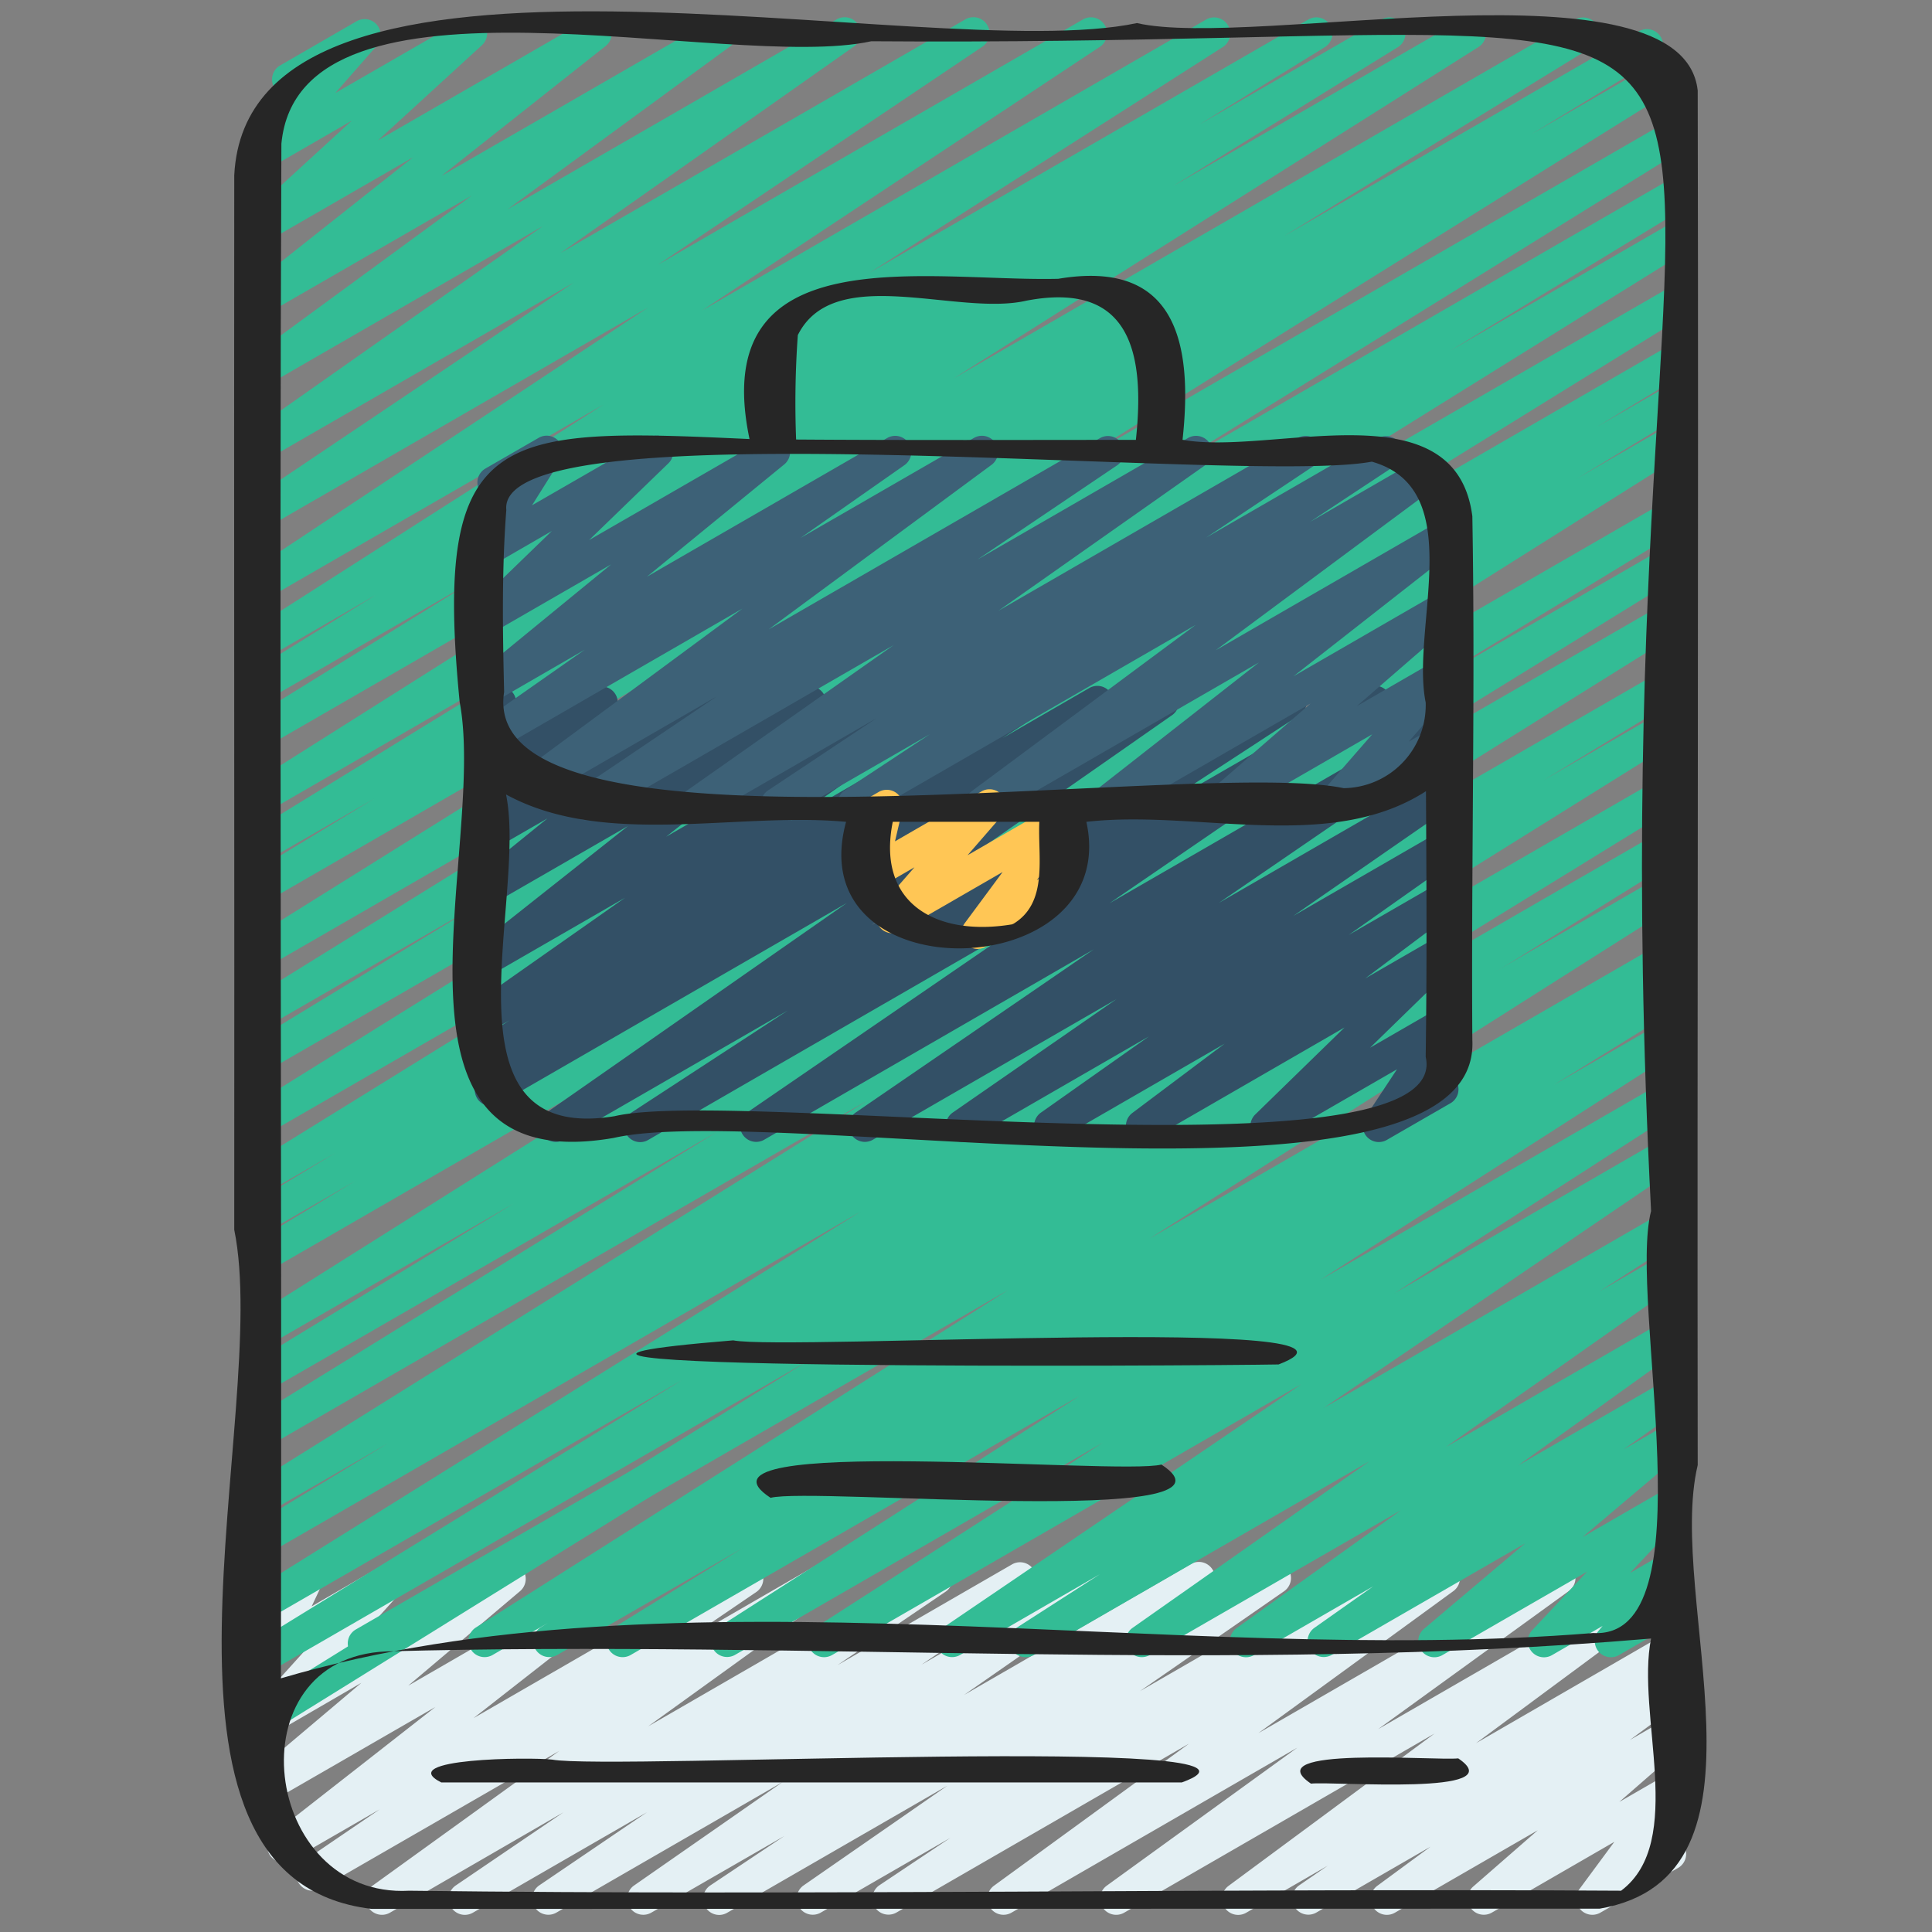
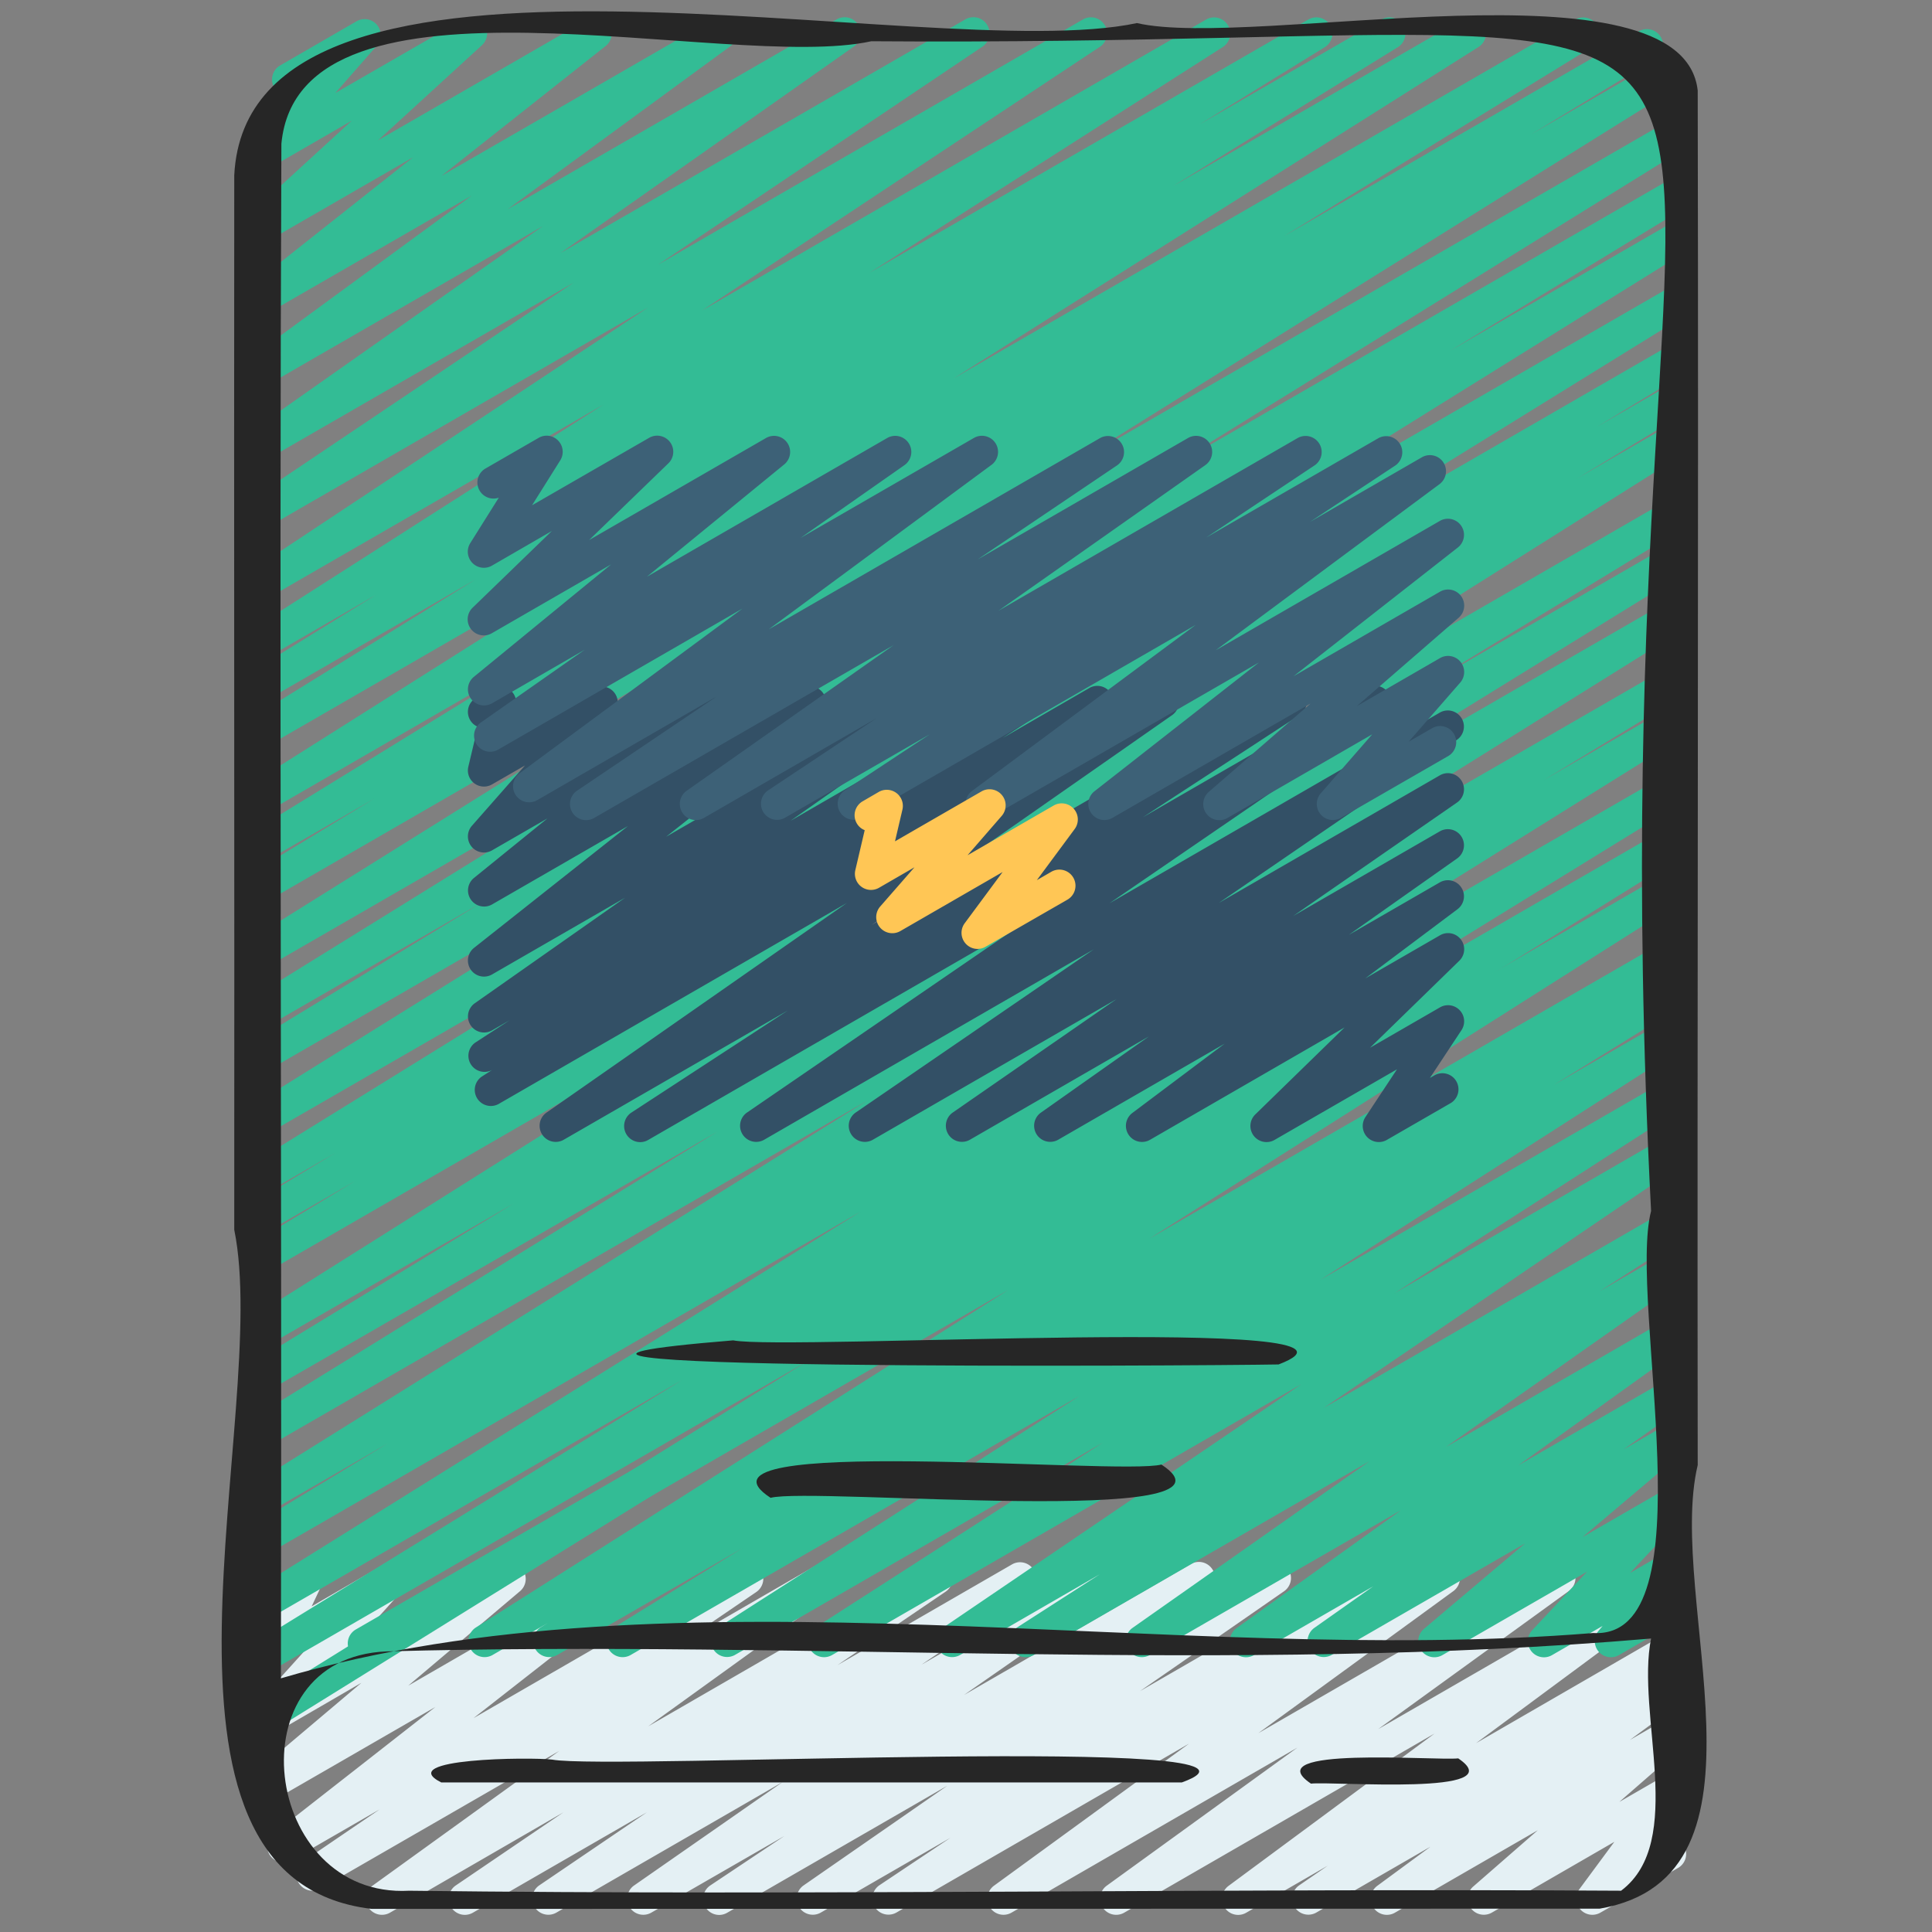
<svg xmlns="http://www.w3.org/2000/svg" id="Icons" height="512" viewBox="0 0 60 60" width="512">
  <rect x="0" y="0" width="60" height="60" fill="#808080" stroke="none" />
  <path d="m22.337 59.47a.5.5 0 0 1 -.278-.916l2.3-1.535-4.134 2.381a.5.5 0 0 1 -.537-.842l4.62-3.217-7.033 4.059a.5.5 0 0 1 -.531-.846l3.349-2.274-5.406 3.12a.5.5 0 0 1 -.532-.846l3.345-2.272-5.389 3.118a.5.5 0 0 1 -.543-.838l5.8-4.186-7.425 4.281a.5.5 0 0 1 -.531-.845l2.381-1.622-2.743 1.583a.5.5 0 0 1 -.559-.826l5.03-3.935-5.2 3a.5.5 0 0 1 -.572-.815l3.475-2.936-2.824 1.639a.5.5 0 0 1 -.622-.768l1.879-2.081-.858.5a.5.5 0 0 1 -.7-.646l.535-1.136a.487.487 0 0 1 -.121-.141.5.5 0 0 1 .181-.683l.585-.339a.5.5 0 0 1 .7.645l-.3.636 2.221-1.287a.5.5 0 0 1 .622.767l-1.88 2.082 4.94-2.851a.5.5 0 0 1 .572.814l-3.475 2.938 6.5-3.755a.5.5 0 0 1 .558.826l-5.031 3.937 8.254-4.765a.5.5 0 0 1 .531.846l-2.377 1.619 4.273-2.467a.5.5 0 0 1 .543.838l-5.8 4.184 8.7-5.025a.5.5 0 0 1 .531.847l-3.357 2.28 5.419-3.128a.5.5 0 0 1 .531.847l-3.339 2.266 5.407-3.121a.5.5 0 0 1 .537.843l-4.622 3.218 7.039-4.063a.5.5 0 0 1 .528.849l-2.295 1.534 4.132-2.385a.5.5 0 0 1 .535.844l-4.471 3.1 6.839-3.948a.5.5 0 0 1 .527.849l-2.208 1.48 4.03-2.325a.5.5 0 0 1 .544.837l-6.058 4.413 9.1-5.252a.5.5 0 0 1 .543.838l-5.922 4.289 8.884-5.128a.5.5 0 0 1 .547.835l-6.39 4.728 5.881-3.4a.5.5 0 0 1 .533.845l-.9.617.365-.21a.5.5 0 0 1 .547.835l-1.65 1.215 1.1-.637a.5.5 0 0 1 .578.81l-2.005 1.75 1.43-.825a.5.5 0 0 1 .651.73l-1.088 1.469.35-.2a.5.5 0 0 1 .5.865l-2.433 1.401a.5.5 0 0 1 -.651-.73l1.086-1.47-3.808 2.2a.5.5 0 0 1 -.578-.809l2.008-1.751-4.436 2.56a.5.5 0 0 1 -.669-.159.5.5 0 0 1 .122-.676l1.652-1.215-3.553 2.05a.5.5 0 0 1 -.533-.844l.895-.616-2.53 1.46a.5.5 0 0 1 -.548-.835l6.392-4.727-9.636 5.562a.5.5 0 0 1 -.543-.838l5.921-4.288-8.879 5.126a.5.5 0 0 1 -.544-.837l6.059-4.413-9.095 5.25a.5.5 0 0 1 -.527-.848l2.21-1.477-4.029 2.325a.5.5 0 0 1 -.535-.843l4.47-3.1-6.834 3.943a.5.5 0 0 1 -.25.07z" fill="#e4f0f4" />
  <path d="m11.3 51.538a.5.5 0 0 1 -.25-.933l40.67-23.48a.5.5 0 0 1 .517.854l-16.552 10.495 16.035-9.257a.5.5 0 0 1 .51.859l-.439.269a.5.5 0 0 1 .441.892l-3.972 2.453 3.46-2a.5.5 0 0 1 .519.854l-11.239 7.206 10.72-6.188a.5.5 0 0 1 .52.853l-8.926 5.743 8.406-4.852a.5.5 0 0 1 .531.845l-11.145 7.576 10.614-6.127a.5.5 0 0 1 .52.853l-2.572 1.654 2.052-1.184a.5.5 0 0 1 .538.842l-7.358 5.176 6.82-3.941a.5.5 0 0 1 .542.839l-5.107 3.668 4.565-2.635a.5.5 0 0 1 .538.841l-1.837 1.3 1.3-.75a.5.5 0 0 1 .572.814l-3.147 2.66 2.575-1.486a.5.5 0 0 1 .614.774l-1.709 1.822 1.095-.632a.5.5 0 0 1 .633.754l-.486.579a.485.485 0 0 1 .248.215.5.5 0 0 1 -.182.682l-1.659.957a.5.5 0 0 1 -.632-.754l.128-.153-1.576.909a.5.5 0 0 1 -.614-.774l1.709-1.821-4.5 2.595a.5.5 0 0 1 -.572-.814l3.147-2.66-6.016 3.47a.5.5 0 0 1 -.538-.84l1.835-1.295-3.7 2.135a.5.5 0 0 1 -.542-.839l5.107-3.661-7.806 4.5a.5.5 0 0 1 -.538-.841l7.362-5.178-10.429 6.019a.5.5 0 0 1 -.521-.853l2.58-1.659-4.348 2.512a.5.5 0 0 1 -.532-.845l11.141-7.571-14.581 8.416a.5.5 0 0 1 -.521-.853l8.935-5.747-11.437 6.6a.5.5 0 0 1 -.519-.853l11.236-7.2-13.952 8.053a.5.5 0 0 1 -.513-.858l3.981-2.458-5.749 3.316a.5.5 0 0 1 -.511-.859l.225-.138-1.727 1a.5.5 0 0 1 -.518-.854l16.545-10.49-19.763 11.412a.494.494 0 0 1 -.251.067z" fill="#33bc95" />
  <path d="m8.03 53.942a.5.5 0 0 1 -.263-.924l17.316-10.749-16.8 9.7a.5.5 0 0 1 -.511-.859l13.4-8.244-12.892 7.443a.5.5 0 0 1 -.514-.857l18.956-11.821-18.442 10.647a.5.5 0 0 1 -.509-.86l4.284-2.6-3.775 2.182a.5.5 0 0 1 -.514-.856l19.194-11.98-18.68 10.785a.5.5 0 0 1 -.512-.858l14.509-8.946-14 8.081a.5.5 0 0 1 -.51-.86l8.188-4.992-7.675 4.433a.5.5 0 0 1 -.516-.856l21.836-13.751-21.32 12.312a.5.5 0 0 1 -.509-.861l3.259-1.973-2.75 1.587a.5.5 0 0 1 -.509-.861l2.644-1.6-2.135 1.232a.5.5 0 0 1 -.512-.857l15.846-9.8-15.334 8.851a.5.5 0 0 1 -.513-.857l18.1-11.258-17.587 10.153a.5.5 0 0 1 -.509-.86l7.174-4.368-6.665 3.848a.5.5 0 0 1 -.513-.858l16.5-10.22-15.987 9.229a.5.5 0 0 1 -.514-.856l19.034-11.883-18.52 10.7a.5.5 0 0 1 -.509-.86l3.843-2.332-3.334 1.921a.5.5 0 0 1 -.511-.858l9.6-5.9-9.089 5.253a.5.5 0 0 1 -.516-.856l16.306-10.298-15.79 9.117a.5.5 0 0 1 -.512-.858l6.994-4.329-6.482 3.745a.5.5 0 0 1 -.512-.858l3.914-2.416-3.4 1.964a.5.5 0 0 1 -.519-.854l10.976-7.015-10.459 6.034a.5.5 0 0 1 -.526-.85l12.372-8.2-11.846 6.842a.5.5 0 0 1 -.529-.848l10.063-6.766-9.534 5.5a.5.5 0 0 1 -.538-.842l9.118-6.415-8.58 4.953a.5.5 0 0 1 -.545-.836l6.916-5.064-6.371 3.678a.5.5 0 0 1 -.56-.824l5.109-4.044-4.549 2.626a.5.5 0 0 1 -.653-.137.5.5 0 0 1 .065-.665l3.233-2.96-2.636 1.522a.5.5 0 0 1 -.626-.763l1.358-1.546a.51.51 0 0 1 -.506-.245.5.5 0 0 1 .185-.683l2.373-1.372a.5.5 0 0 1 .626.763l-1.286 1.465 3.97-2.289a.5.5 0 0 1 .588.8l-3.233 2.96 6.517-3.76a.5.5 0 0 1 .56.824l-5.107 4.04 8.429-4.864a.5.5 0 0 1 .545.836l-6.919 5.064 10.223-5.9a.5.5 0 0 1 .538.841l-9.115 6.416 12.574-7.257a.5.5 0 0 1 .53.847l-10.069 6.768 13.195-7.615a.5.5 0 0 1 .526.849l-12.365 8.197 15.669-9.046a.5.5 0 0 1 .519.853l-10.983 7.017 13.637-7.87a.5.5 0 0 1 .512.858l-3.908 2.41 5.665-3.268a.5.5 0 0 1 .513.857l-6.988 4.319 8.971-5.176a.5.5 0 0 1 .517.855l-16.312 10.3 19.325-11.155a.5.5 0 0 1 .511.858l-9.569 5.873 11.021-6.361a.5.5 0 0 1 .51.86l-3.87 2.348 4.04-2.332a.5.5 0 0 1 .515.856l-19.045 11.882 18.67-10.778a.5.5 0 0 1 .513.857l-16.486 10.212 15.973-9.222a.5.5 0 0 1 .509.86l-7.2 4.384 6.691-3.863a.5.5 0 0 1 .513.858l-18.085 11.249 17.572-10.141a.5.5 0 0 1 .512.858l-15.846 9.8 15.334-8.858a.5.5 0 0 1 .509.86l-2.644 1.6 2.135-1.23a.5.5 0 0 1 .509.861l-3.259 1.973 2.75-1.587a.5.5 0 0 1 .516.856l-21.848 13.756 21.332-12.316a.5.5 0 0 1 .51.86l-8.163 4.976 7.653-4.418a.5.5 0 0 1 .512.859l-14.509 8.95 14-8.081a.5.5 0 0 1 .514.856l-19.197 11.975 18.68-10.785a.5.5 0 0 1 .509.86l-4.284 2.6 3.775-2.179a.5.5 0 0 1 .514.856l-18.956 11.82 18.442-10.648a.5.5 0 0 1 .511.859l-13.4 8.244 12.89-7.442a.5.5 0 0 1 .513.858l-43.509 27.007a.527.527 0 0 1 -.1.078l-.342.2a.494.494 0 0 1 -.253.064z" fill="#33bc95" />
  <path d="m19.884 35.47a.5.5 0 0 1 -.274-.919l4.858-3.17-6.968 4.019a.5.5 0 0 1 -.536-.842l9.336-6.515-10.82 6.245a.5.5 0 0 1 -.519-.853l.322-.206a.5.5 0 0 1 -.522-.851l1.064-.692-.545.314a.5.5 0 0 1 -.537-.842l4.668-3.278-4.131 2.383a.5.5 0 0 1 -.56-.825l4.78-3.783-4.22 2.434a.5.5 0 0 1 -.564-.821l2.284-1.851-1.72.992a.5.5 0 0 1 -.625-.763l1.65-1.875-1.025.59a.5.5 0 0 1 -.736-.548l.295-1.243a.486.486 0 0 1 -.241-.212.5.5 0 0 1 .182-.682l.5-.289a.5.5 0 0 1 .737.548l-.233.981 2.654-1.532a.5.5 0 0 1 .625.762l-1.648 1.875 4.575-2.641a.5.5 0 0 1 .565.821l-2.285 1.853 4.635-2.677a.5.5 0 0 1 .561.824l-4.778 3.784 7.99-4.612a.5.5 0 0 1 .537.842l-4.665 3.276 7.138-4.121a.5.5 0 0 1 .523.852l-1.075.7 2.69-1.553a.5.5 0 0 1 .52.854l-.33.212 1.848-1.068a.5.5 0 0 1 .536.843l-9.332 6.516 12.754-7.363a.5.5 0 0 1 .524.852l-4.852 3.165 6.964-4.021a.5.5 0 0 1 .532.845l-8.537 5.85 10.267-5.927a.5.5 0 0 1 .532.845l-7.4 5.069 6.868-3.965a.5.5 0 0 1 .534.844l-5.093 3.527 4.559-2.632a.5.5 0 0 1 .538.841l-3.369 2.377 2.831-1.633a.5.5 0 0 1 .55.832l-2.87 2.153 2.319-1.338a.5.5 0 0 1 .6.791l-2.771 2.7 2.173-1.254a.5.5 0 0 1 .667.708l-.981 1.485.119-.069a.5.5 0 1 1 .5.865l-1.955 1.127a.5.5 0 0 1 -.614-.089.5.5 0 0 1 -.053-.619l.981-1.484-3.8 2.192a.5.5 0 0 1 -.6-.791l2.771-2.7-6.045 3.491a.5.5 0 0 1 -.55-.832l2.872-2.156-5.178 2.988a.5.5 0 0 1 -.538-.84l3.363-2.373-5.566 3.213a.5.5 0 0 1 -.534-.843l5.095-3.529-7.575 4.372a.5.5 0 0 1 -.533-.844l7.4-5.072-10.242 5.916a.5.5 0 0 1 -.533-.844l8.537-5.85-11.595 6.694a.5.5 0 0 1 -.25.07z" fill="#335066" />
  <path d="m18.2 25.47a.5.5 0 0 1 -.279-.914l4.346-2.932-5.585 3.226a.5.5 0 0 1 -.547-.835l6.923-5.115-7.589 4.381a.5.5 0 0 1 -.537-.842l3.23-2.263-2.882 1.666a.5.5 0 0 1 -.566-.82l4.265-3.494-3.7 2.135a.5.5 0 0 1 -.6-.792l2.46-2.381-1.859 1.075a.5.5 0 0 1 -.674-.7l.884-1.409a.5.5 0 0 1 -.423-.9l1.659-.957a.494.494 0 0 1 .61.086.5.5 0 0 1 .063.612l-.876 1.395 3.631-2.092a.5.5 0 0 1 .6.792l-2.46 2.381 5.5-3.173a.5.5 0 0 1 .566.819l-4.269 3.491 7.47-4.312a.5.5 0 0 1 .537.841l-3.236 2.267 5.385-3.106a.5.5 0 0 1 .547.835l-6.922 5.111 10.3-5.946a.5.5 0 0 1 .529.846l-4.341 2.929 6.54-3.775a.5.5 0 0 1 .538.841l-6.432 4.528 9.3-5.369a.5.5 0 0 1 .527.848l-3.375 2.247 5.354-3.09a.5.5 0 0 1 .525.849l-2.658 1.756 3.481-2.01a.5.5 0 0 1 .548.834l-6.952 5.16 6.964-4.019a.5.5 0 0 1 .558.826l-5.106 4 4.548-2.625a.5.5 0 0 1 .578.811l-3.161 2.743 2.583-1.492a.5.5 0 0 1 .627.762l-1.6 1.835.709-.409a.5.5 0 1 1 .5.865l-3.313 1.909a.5.5 0 0 1 -.627-.761l1.6-1.834-4.5 2.6a.5.5 0 0 1 -.578-.81l3.162-2.746-6.152 3.551a.5.5 0 0 1 -.559-.826l5.108-4-8.366 4.826a.5.5 0 0 1 -.547-.834l6.951-5.16-10.383 5.994a.5.5 0 0 1 -.525-.849l2.655-1.751-4.51 2.6a.5.5 0 0 1 -.527-.848l3.377-2.248-5.365 3.1a.5.5 0 0 1 -.538-.841l6.431-4.526-9.3 5.367a.5.5 0 0 1 -.25.066z" fill="#3d6177" />
  <path d="m30.361 29.47a.5.5 0 0 1 -.4-.8l1.176-1.588-3.174 1.832a.5.5 0 0 1 -.628-.761l1.065-1.219-1.1.636a.5.5 0 0 1 -.548-.031.5.5 0 0 1 -.189-.516l.291-1.241a.489.489 0 0 1 -.247-.214.5.5 0 0 1 .182-.682l.5-.291a.5.5 0 0 1 .737.547l-.231.986 2.685-1.549a.5.5 0 0 1 .628.761l-1.06 1.22 2.677-1.545a.5.5 0 0 1 .651.73l-1.176 1.589.453-.262a.5.5 0 0 1 .5.866l-2.542 1.462a.49.49 0 0 1 -.25.07z" fill="#ffc655" />
  <g fill="#262626">
-     <path d="m14.276 21.806c.866 4.575-3.024 14.885 4.784 13.533 4.987-1.139 26.962 2.976 26.665-3.039-.038-5.422.095-10.849 0-16.268-.523-4.042-6.225-1.871-9-2.374.327-3-.195-5.616-3.858-5-4.069.1-10.923-1.38-9.59 4.977-7.785-.358-9.841-.354-9.001 8.171zm30 11.014c.909 3.987-21.339.944-25.185 1.843-5.581.915-2.7-6.729-3.376-9.99 3.057 1.669 7.161.533 10.561.85-1.471 5.378 8.582 5.1 7.462 0 3.421-.393 7.541.986 10.547-.952.015 2.75.032 5.501-.009 8.249zm-12.806-4.129c0-.006-.035.007-.017.012-2.3.392-4.249-.585-3.727-3.182h4.552c-.055 1.079.29 2.504-.808 3.17zm-6.693-18.284c1.127-2.258 4.95-.576 7.092-1.068 3.26-.628 3.693 1.655 3.407 4.322-3.518 0-7.034.014-10.552-.011a29.433 29.433 0 0 1 .053-3.243zm-9.053 5.43c-.329-3.3 22.915-.754 26.879-1.5 3.018.855 1.2 5.153 1.673 7.479a2.578 2.578 0 0 1 -2.547 2.661c-4.651-.969-26.956 2.674-26.073-2.987-.045-1.89-.075-3.79.068-5.653z" />
    <path d="m52.724 45.5c-.02-14.227.03-28.467 0-42.687-.462-4.229-13.788-1.262-17.416-2.096-6.471 1.377-27.601-3.917-28.033 4.729-.011 10.916.008 21.831 0 32.746 1.168 5.693-3.622 20.148 4.263 21.09q19.071-.007 38.143-.007c5.761-.992 2.049-9.618 3.043-13.775zm-43.985-41.039c.564-5.915 13.872-2.2 18.32-3.18 34.4.257 22.023-6.073 24.217 36.328-.724 2.793 1.841 13.318-1.8 13.106-13.076 1.064-28.489-2.209-40.752 1.407.034-15.884-.055-31.787.015-47.661zm41.606 54.257c-12.545-.078-25.1.155-37.639 0-4.564.251-5.5-7.231-.706-7.432 13.065-.358 26.308.709 39.276-.4-.476 2.349 1.103 6.302-.931 7.832z" />
    <path d="m22.77 41.626c-11.756.962 14.573.792 16.938.748 4.106-1.567-15.271-.42-16.938-.748z" />
    <path d="m36.068 45.483c-1.307.343-15.182-.952-12.137 1.033 1.308-.342 15.183.953 12.137-1.033z" />
    <path d="m17.147 54.646c-.67-.081-4.927-.042-3.444.709h23c4.224-1.525-17.736-.374-19.556-.709z" />
    <path d="m45.287 54.608c-.712.077-6.311-.388-4.574.784.712-.077 6.311.388 4.574-.784z" />
  </g>
</svg>